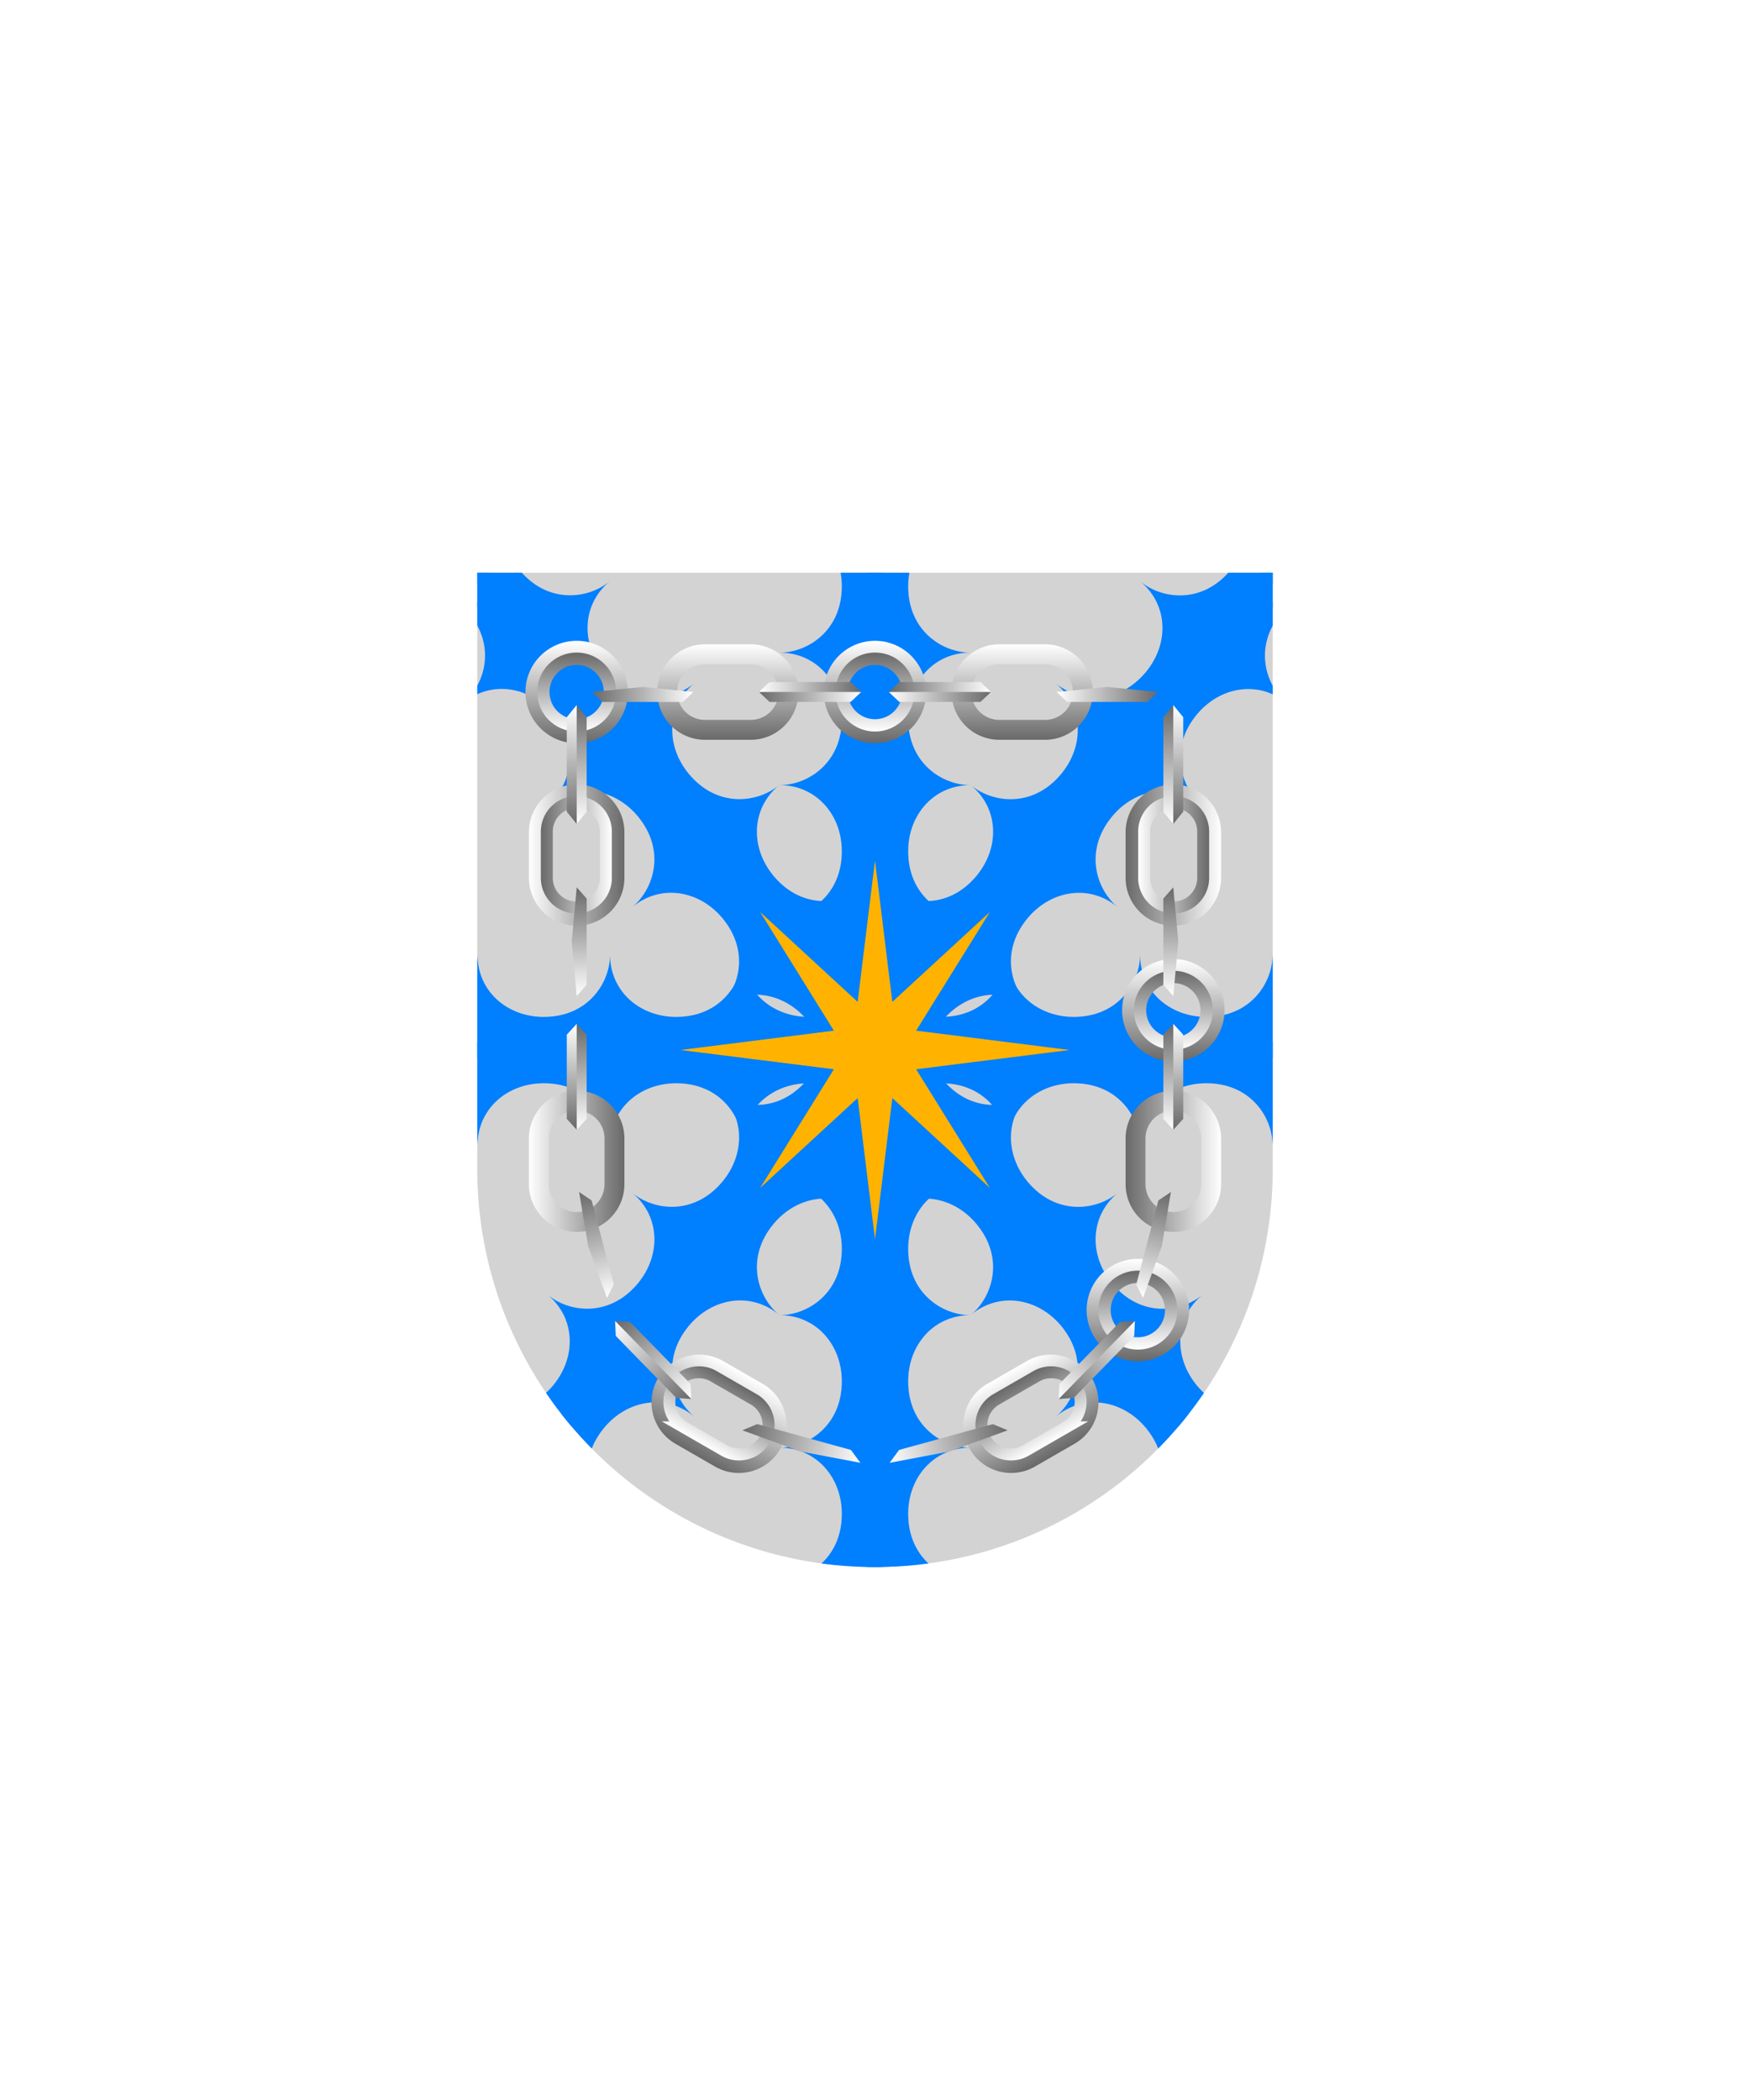
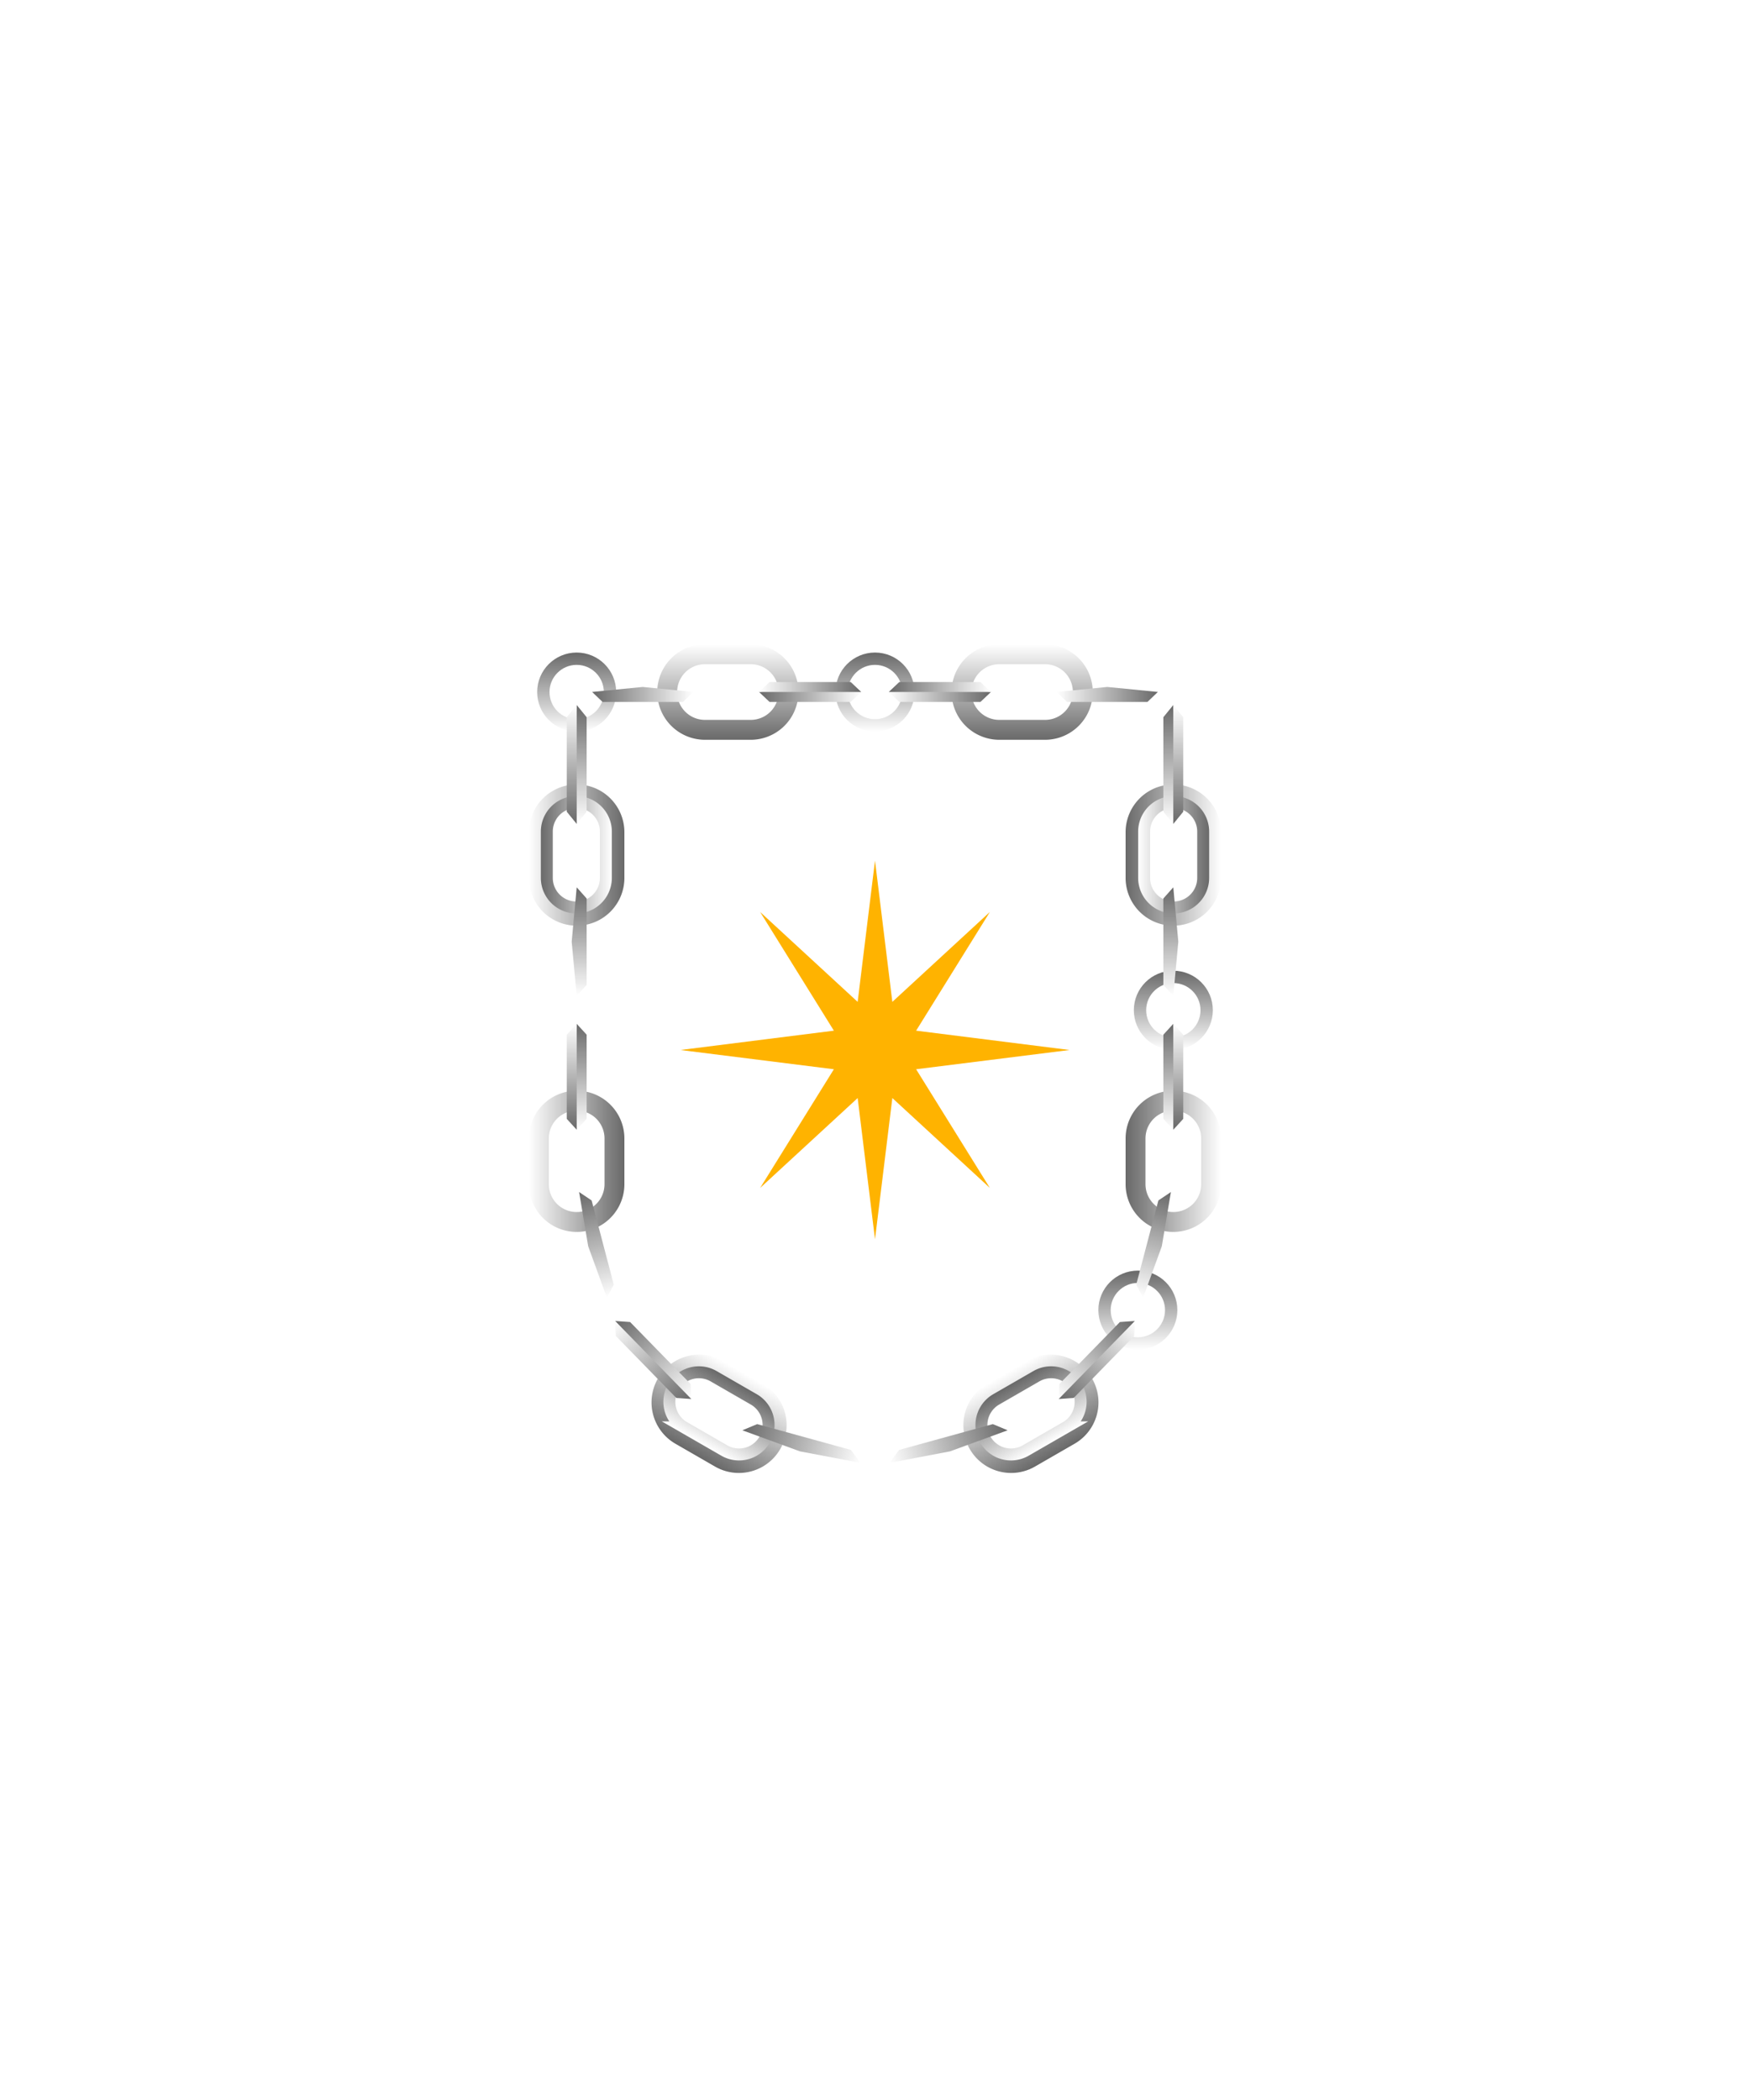
<svg xmlns="http://www.w3.org/2000/svg" xmlns:xlink="http://www.w3.org/1999/xlink" viewBox="0 0 220 264">
  <symbol id="fi268-a" viewBox="-5.75 -9.33 13 18.66">
-     <path d="M2.08 8.33c0-5.61-4.31-8.34-7.83-8.34 4.6.01 7.83-3.72 7.83-8.31l5.17-1V9.33l-5.17-1z" fill="#007fff" />
-   </symbol>
+     </symbol>
  <symbol id="fi268-b" viewBox="-5.75 -75.96 13 168.59">
    <use height="18.66" overflow="visible" transform="translate(0 -66.634)" width="13" x="-5.75" xlink:href="#fi268-a" y="-9.33" />
    <use height="18.66" overflow="visible" transform="translate(0 -49.976)" width="13" x="-5.75" xlink:href="#fi268-a" y="-9.33" />
    <use height="18.66" overflow="visible" transform="translate(0 -33.317)" width="13" x="-5.75" xlink:href="#fi268-a" y="-9.33" />
    <use height="18.66" overflow="visible" transform="translate(0 -16.659)" width="13" x="-5.75" xlink:href="#fi268-a" y="-9.33" />
    <use height="18.66" overflow="visible" width="13" x="-5.75" xlink:href="#fi268-a" y="-9.33" />
    <use height="18.66" overflow="visible" transform="translate(0 16.659)" width="13" x="-5.75" xlink:href="#fi268-a" y="-9.33" />
    <use height="18.66" overflow="visible" transform="translate(0 33.317)" width="13" x="-5.75" xlink:href="#fi268-a" y="-9.33" />
    <use height="18.66" overflow="visible" transform="translate(0 49.976)" width="13" x="-5.75" xlink:href="#fi268-a" y="-9.33" />
    <use height="18.66" overflow="visible" transform="translate(0 66.634)" width="13" x="-5.75" xlink:href="#fi268-a" y="-9.33" />
    <use height="18.66" overflow="visible" transform="translate(0 83.293)" width="13" x="-5.75" xlink:href="#fi268-a" y="-9.33" />
  </symbol>
  <symbol id="fi268-e" viewBox="-12 -75.96 24 168.59">
    <use height="168.59" overflow="visible" transform="translate(-6.25)" width="13" x="-5.75" xlink:href="#fi268-b" y="-75.96" />
    <use height="168.59" overflow="visible" transform="matrix(-1 0 0 1 6.25 0)" width="13" x="-5.75" xlink:href="#fi268-b" y="-75.96" />
  </symbol>
-   <path d="M60 72v75a50 50 0 0 0 50 50 50 50 0 0 0 50-50V72Z" fill="#d3d3d3" />
  <defs>
-     <path d="M60 72v75c0 27.61 22.38 50 49.99 50h.01c27.61 0 50-22.38 50-49.99V72H60z" id="fi268-c" />
-   </defs>
+     </defs>
  <clipPath id="fi268-d">
    <use overflow="visible" xlink:href="#fi268-c" />
  </clipPath>
  <g clip-path="url(#fi268-d)">
    <use height="168.59" overflow="visible" transform="matrix(1 0 0 -1 110 132.01)" width="24" x="-12" xlink:href="#fi268-e" y="-75.96" />
    <use height="168.59" overflow="visible" transform="matrix(0 -1 -1 0 110 132.01)" width="24" x="-12" xlink:href="#fi268-e" y="-75.96" />
    <use height="168.59" overflow="visible" transform="rotate(140.282 31.164 85.86)" width="24" x="-12" xlink:href="#fi268-e" y="-75.96" />
    <use height="168.59" overflow="visible" transform="matrix(.769 .639 .639 -.769 110 131.99)" width="24" x="-12" xlink:href="#fi268-e" y="-75.96" />
  </g>
  <path d="m115.17 134.42 9.27 14.92-12.26-11.3L110 155.8l-2.18-17.76-12.26 11.3 9.27-14.92L85.54 132l19.29-2.43-9.27-14.92 12.26 11.3 2.18-17.76 2.18 17.76 12.26-11.3-9.27 14.92 19.29 2.43-19.29 2.42z" fill="#ffb300" />
  <defs>
    <linearGradient gradientTransform="translate(5.84 -1.2)" gradientUnits="userSpaceOnUse" id="h71-a" x1="-5.84" x2="5.84" y1="2.76" y2="2.76">
      <stop offset="0" stop-color="#696969" />
      <stop offset="1" stop-color="#fff" />
    </linearGradient>
    <linearGradient id="h71-h" x1="5.84" x2="-5.84" xlink:href="#h71-a" y1="1.83" y2="1.83" />
    <linearGradient gradientUnits="userSpaceOnUse" id="h71-b" x1="8.88" x2="8.88" y2="12">
      <stop offset="0" stop-color="#fff" />
      <stop offset="1" stop-color="#696969" />
    </linearGradient>
    <linearGradient id="h71-e" x1="8.88" x2="8.88" xlink:href="#h71-b" y1="10.42" y2="1.5" />
    <linearGradient id="h71-c" x1="6.44" x2="6.44" xlink:href="#h71-b" y2="12.88" />
    <linearGradient id="h71-d" x1="6.44" x2="6.44" xlink:href="#h71-b" y1="11.4" y2="1.48" />
    <symbol id="h71-g" viewBox="0 0 12.88 12.88">
-       <path d="M6.44 11.63a5.19 5.19 0 1 1 5.19-5.19 5.2 5.2 0 0 1-5.19 5.19Z" fill="none" stroke="url(#h71-c)" stroke-miterlimit="10" stroke-width="2.5" />
      <circle cx="6.44" cy="6.44" fill="none" r="4.19" stroke="url(#h71-d)" stroke-miterlimit="10" stroke-width="1.55" />
    </symbol>
    <symbol id="h71-f" viewBox="0 0 17.75 12">
      <path d="M6 10.75a4.75 4.75 0 0 1 0-9.5h5.75a4.75 4.75 0 0 1 0 9.5Z" fill="none" stroke="url(#h71-b)" stroke-miterlimit="10" stroke-width="2.5" />
      <path d="M11.79 2.25H6a3.71 3.71 0 0 0 0 7.42h5.83a3.71 3.71 0 1 0 0-7.42Z" fill="none" stroke="url(#h71-e)" stroke-miterlimit="10" stroke-width="1.5" />
    </symbol>
    <symbol id="h71-j" viewBox="0 0 34.31 104.61">
      <use height="12" transform="rotate(-29.96 179.8 49.53)" width="17.75" xlink:href="#h71-f" />
      <use height="12" transform="matrix(0 -1 -1 0 33.88 74.31)" width="17.75" xlink:href="#h71-f" />
      <use height="12" transform="matrix(0 -1 -1 0 33.88 35.81)" width="17.75" xlink:href="#h71-f" />
      <use height="12" transform="translate(0 .44)" width="17.75" xlink:href="#h71-f" />
      <use height="12.88" transform="translate(16.98 77.7)" width="12.88" xlink:href="#h71-g" />
      <use height="12.88" transform="translate(21.44)" width="12.88" xlink:href="#h71-g" />
      <use height="12.88" transform="translate(21.44 40)" width="12.88" xlink:href="#h71-g" />
    </symbol>
    <symbol id="h71-i" viewBox="0 0 11.68 2.5">
      <path d="m11.68 1.25-1.2 1.25H1.2L0 1.25 5.84.62Z" fill="url(#h71-a)" />
      <path d="m10.48 0 1.2 1.25H0L1.2 0Z" fill="url(#h71-h)" />
    </symbol>
    <symbol id="h71-k" viewBox="0 0 37.01 98.95">
      <use height="2.5" transform="matrix(-1.1 0 0 1 12.84 0)" width="11.68" xlink:href="#h71-i" />
      <use height="2.5" transform="matrix(-1.09 0 0 1 33.82 0)" width="11.68" xlink:href="#h71-i" />
      <use height="2.5" transform="matrix(0 1.14 -1 0 37.01 42.97)" width="11.68" xlink:href="#h71-i" />
      <use height="2.5" transform="matrix(0 1.17 -1 0 37.01 25.81)" width="11.68" xlink:href="#h71-i" />
      <use height="2.5" transform="matrix(0 1.28 -1 0 37.01 2.89)" width="11.68" xlink:href="#h71-i" />
      <use height="2.5" transform="matrix(-.3 1.14 -.97 -.25 36.67 64.43)" width="11.68" xlink:href="#h71-i" />
      <use height="2.5" transform="matrix(-.82 .84 -.72 -.7 31.83 81.2)" width="11.68" xlink:href="#h71-i" />
      <use height="2.5" transform="matrix(-1.27 .35 -.27 -.96 15.27 95.27)" width="11.68" xlink:href="#h71-i" />
    </symbol>
    <symbol id="h71-m" viewBox="0 0 42.2 104.61">
      <use height="104.61" transform="translate(7.88)" width="34.32" xlink:href="#h71-j" />
      <use height="98.95" transform="translate(0 5.18)" width="37.01" xlink:href="#h71-k" />
    </symbol>
    <filter id="h71-l">
      <feDropShadow dx="0" dy="1.5" stdDeviation="0" />
    </filter>
  </defs>
  <g filter="url(#h71-l)">
    <use height="12.88" transform="translate(103.56 80.56)" width="12.88" xlink:href="#h71-g" />
    <use height="12.88" transform="translate(103.56 177.56)" width="12.88" xlink:href="#h71-g" />
    <use height="104.61" transform="translate(111.74 80.56)" width="42.2" xlink:href="#h71-m" />
    <use height="104.61" transform="matrix(-1 0 0 1 108.26 80.56)" width="42.2" xlink:href="#h71-m" />
  </g>
</svg>